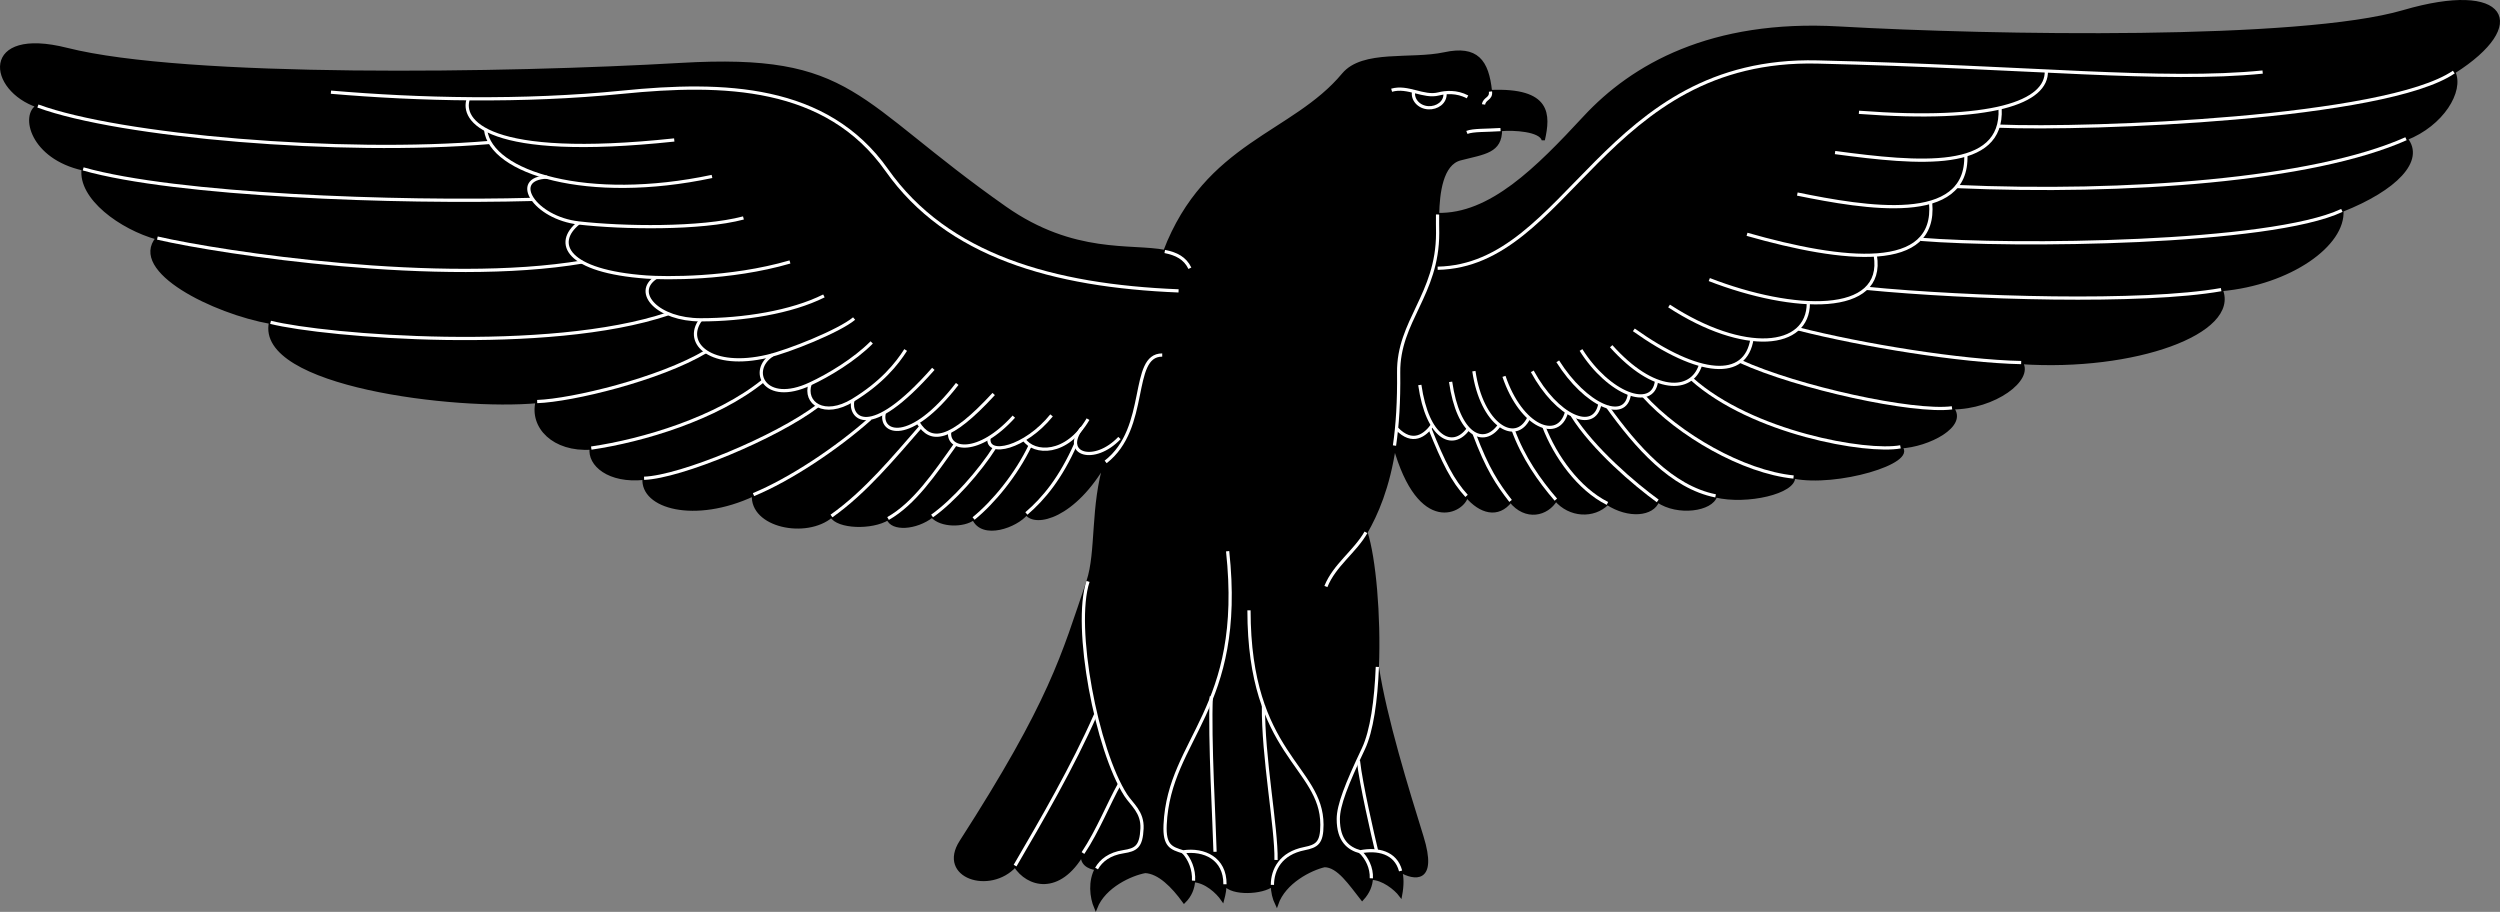
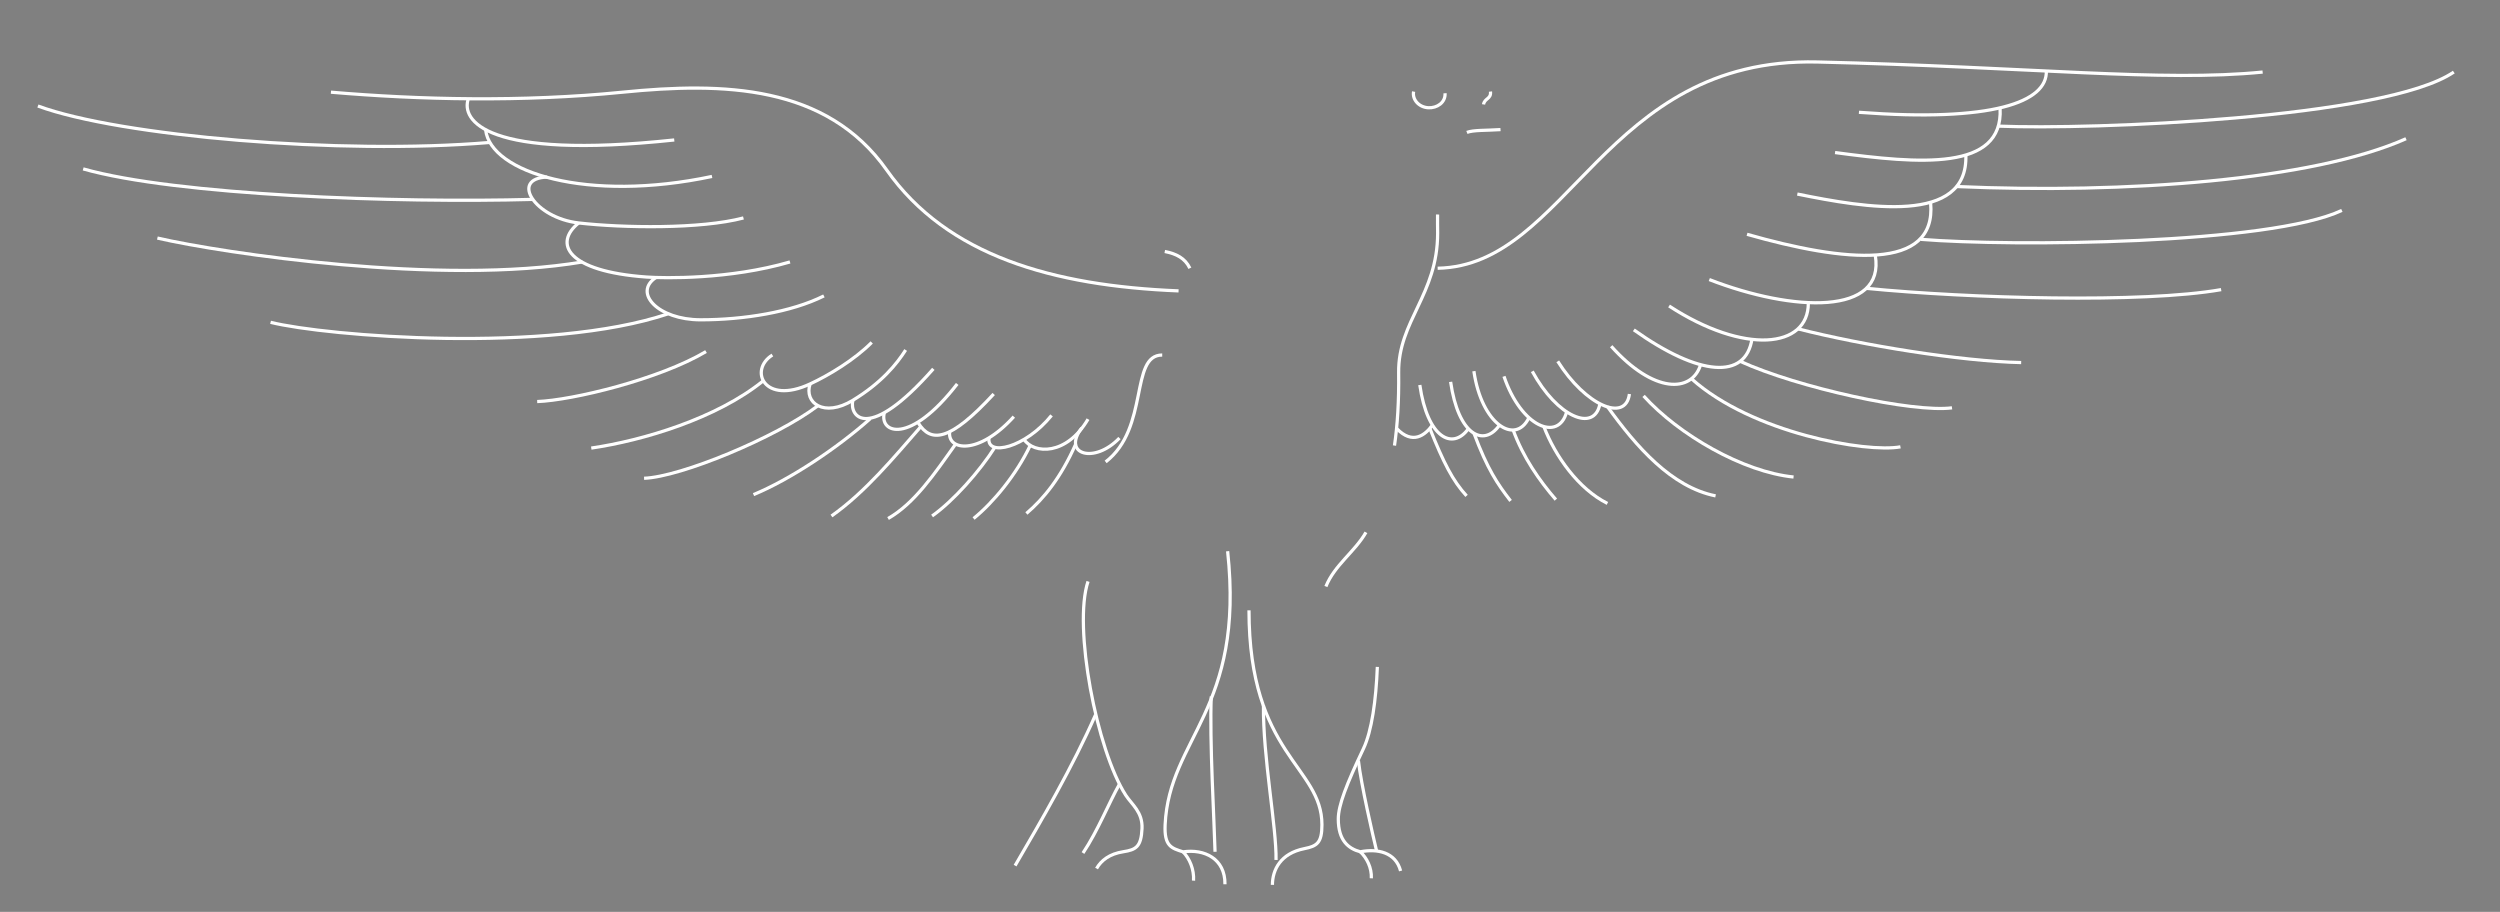
<svg xmlns="http://www.w3.org/2000/svg" xmlns:ns1="http://www.inkscape.org/namespaces/inkscape" xmlns:ns2="http://sodipodi.sourceforge.net/DTD/sodipodi-0.dtd" width="338.667mm" height="123.528mm" viewBox="0 0 1200 437.697" id="svg4685" version="1.1" ns1:version="0.91 r13725" ns2:docname="BlackGoshawk.svg">
  <rect x="0" y="0" width="1200" height="437.697" fill="#808080" stroke="none" />
  <defs id="defs4687" />
  <ns2:namedview id="base" pagecolor="#ffffff" bordercolor="#666666" borderopacity="1.0" ns1:pageopacity="0.0" ns1:pageshadow="2" ns1:zoom="0.92" ns1:cx="600" ns1:cy="218.84833" ns1:document-units="px" ns1:current-layer="layer1" showgrid="false" fit-margin-top="0" fit-margin-left="0" fit-margin-right="0" fit-margin-bottom="0" ns1:window-width="1600" ns1:window-height="837" ns1:window-x="-8" ns1:window-y="-8" ns1:window-maximized="1" />
  <g ns1:label="Layer 1" ns1:groupmode="layer" id="layer1" transform="translate(1657.609,660.423)">
-     <path d="m -1098.518,-539.712 c 19.974,-52.05 61.631,-56.029 85.7,-84.918 9.43,-11.314 32.432,-6.474 48.597,-9.957 15.39,-3.319 20.526,3.319 22.034,18.109 28.671,-1.206 28.072,11.168 25.353,23.239 -1.206,-4.827 -14.184,-5.584 -20.526,-4.978 0,10.563 -7.546,11.017 -19.314,14.033 -9.079,2.332 -10.678,16.48 -10.902,26.715 25.352,0.605 47.725,-21.882 70.661,-46.635 22.942,-24.747 60.644,-46.344 121.942,-42.856 74.247,4.221 221.541,6.638 271.041,-7.849 49.5,-14.487 60.365,6.032 24.147,28.974 4.221,9.054 -5.572,25.238 -22.942,31.997 8.455,10.26 -4.827,24.141 -30.785,34.407 1.206,16.298 -24.747,35.013 -57.949,38.029 8.449,20.526 -41.657,38.635 -95.984,35.013 5.433,7.849 -12.676,21.731 -33.202,21.731 7.244,8.449 -11.471,18.109 -24.747,18.715 7.843,7.244 -30.791,18.715 -51.311,14.487 0.599,7.244 -22.337,12.676 -37.429,9.054 -1.811,6.638 -18.109,9.054 -27.769,2.417 -2.417,6.638 -13.882,7.843 -24.147,1.206 -6.638,6.638 -18.109,6.038 -24.747,-1.811 -4.227,7.244 -14.487,9.66 -21.731,0.605 -6.038,7.843 -14.493,5.433 -21.131,-2.417 -1.206,7.244 -22.53,19.32 -34.601,-24.147 -3.01,20.392 -8.794,33.087 -13.688,41.651 4.009,12.41 6.42,40.003 5.463,64.593 3.622,24.147 14.457,59.16 21.398,81.496 6.941,22.336 -3.9,20.065 -10.236,16.443 0.794,3.022 0.878,6.796 -0.025,11.623 -2.411,-3.216 -8.582,-8.098 -14.015,-8.098 -0.158,3.307 -1.435,6.711 -4.397,9.915 -5.729,-7.244 -11.465,-16.001 -18.109,-16.001 -6.638,1.508 -19.314,7.849 -22.936,18.412 -1.242,-2.574 -2.065,-5.79 -2.047,-9.157 -4.827,3.925 -19.453,4.53 -22.772,-0.296 -0.025,2.211 -0.406,4.615 -1.132,7.334 -2.55,-3.743 -8.219,-8.812 -13.948,-9.073 -0.218,3.513 -1.508,7.056 -4.53,10.042 -5.396,-7.498 -12.046,-14.142 -18.678,-14.445 -6.699,1.206 -19.653,6.959 -23.754,17.346 -2.144,-5.027 -2.974,-12.791 0.406,-18.757 -3.852,-0.334 -7.825,-2.689 -6.511,-7.443 -11.465,19.926 -26.558,15.698 -32.596,6.038 -12.071,13.282 -36.769,5.348 -25.952,-11.471 43.462,-67.609 48.894,-89.34 60.965,-124.952 4.724,-14.172 1.811,-36.224 8.455,-57.349 -15.093,26.558 -33.807,30.785 -38.035,24.747 -4.827,6.038 -21.125,12.077 -25.353,2.416 -4.827,3.622 -15.692,3.622 -19.92,-1.206 -7.849,6.038 -19.314,6.638 -21.125,1.206 -7.849,4.833 -24.147,4.227 -27.169,-1.206 -12.071,10.26 -38.629,4.827 -37.423,-10.266 -28.223,13.215 -53.727,6.038 -52.522,-7.843 -16.898,1.811 -26.558,-6.644 -25.352,-14.493 -18.109,1.212 -28.974,-10.26 -25.958,-22.33 -38.628,3.622 -134.612,-7.849 -127.974,-38.035 -27.163,-4.827 -67.609,-24.747 -54.327,-40.445 -17.509,-4.827 -37.429,-19.314 -35.618,-33.196 -24.747,-5.433 -29.58,-25.958 -21.731,-30.186 -23.542,-7.849 -27.139,-37.526 13.888,-27.163 57.343,14.487 211.275,12.071 294.583,7.244 83.307,-4.827 82.702,17.503 155.743,68.814 32.984,23.172 60.789,17.764 76.681,20.931 z" style="fill:#000000;fill-opacity:1;fill-rule:nonzero;stroke:#000000;stroke-width:1.55;stroke-linecap:butt;stroke-linejoin:miter;stroke-miterlimit:4;stroke-dasharray:none;stroke-opacity:1" id="path3350" ns1:connector-curvature="0" />
    <path d="m -1004.666,-251.567 c 3.155,2.98 5.53,7.71 5.3,12.725" style="fill:none;stroke:#ffffff;stroke-width:1.55;stroke-linecap:butt;stroke-linejoin:miter;stroke-miterlimit:4;stroke-dasharray:none;stroke-opacity:1" id="path3352" ns1:connector-curvature="0" />
    <path d="m -985.322,-242.368 c -2.38,-9.067 -11.198,-10.787 -19.345,-9.2 -5.736,-1.508 -10.562,-5.433 -10.562,-15.699 0,-6.638 3.925,-16.595 12.071,-33.801 3.997,-8.443 6.044,-23.202 6.674,-39.24" style="fill:none;stroke:#ffffff;stroke-width:1.55;stroke-linecap:butt;stroke-linejoin:miter;stroke-miterlimit:4;stroke-dasharray:none;stroke-opacity:1" id="path3354" ns1:connector-curvature="0" />
    <path d="m -1046.856,-235.675 c 0.037,-7.292 3.931,-15.123 15.329,-17.4 6.032,-1.212 8.449,-2.719 8.449,-11.471 0,-28.072 -35.013,-33.505 -35.013,-102.924" style="fill:none;stroke:#ffffff;stroke-width:1.55;stroke-linecap:butt;stroke-linejoin:miter;stroke-miterlimit:4;stroke-dasharray:none;stroke-opacity:1" id="path3356" ns1:connector-curvature="0" />
    <path d="m -1021.182,-378.893 c 4.143,-10.308 13.924,-16.716 19.235,-26.007" style="fill:none;stroke:#ffffff;stroke-width:1.55;stroke-linecap:butt;stroke-linejoin:miter;stroke-miterlimit:4;stroke-dasharray:none;stroke-opacity:1" id="path3358" ns1:connector-curvature="0" />
    <path d="m -1098.518,-539.712 c 5.584,1.108 9.703,3.186 12.058,8.049" style="fill:none;stroke:#ffffff;stroke-width:1.55;stroke-linecap:butt;stroke-linejoin:miter;stroke-miterlimit:4;stroke-dasharray:none;stroke-opacity:1" id="path3360" ns1:connector-curvature="0" />
    <path d="m -1089.718,-251.531 c 3.131,3.24 5.348,8.497 5.009,13.821" style="fill:none;stroke:#ffffff;stroke-width:1.55;stroke-linecap:butt;stroke-linejoin:miter;stroke-miterlimit:4;stroke-dasharray:none;stroke-opacity:1" id="path3362" ns1:connector-curvature="0" />
    <path d="m -1069.628,-235.972 c 0.127,-12.398 -10.005,-17.049 -20.09,-15.559 -5.657,-1.768 -9.097,-2.756 -8.63,-13.009 1.908,-41.851 38.271,-55.048 29.998,-131.299" style="fill:none;stroke:#ffffff;stroke-width:1.55;stroke-linecap:butt;stroke-linejoin:miter;stroke-miterlimit:4;stroke-dasharray:none;stroke-opacity:1" id="path3364" ns1:connector-curvature="0" />
    <path d="m -1131.265,-243.524 c 2.211,-3.9 6.22,-7.056 12.864,-8.073 6.087,-0.933 8.558,-2.386 8.958,-11.126 0.357,-7.922 -4.9,-11.519 -7.807,-16.007 -13.918,-21.513 -25.352,-80.891 -18.109,-102.621" style="fill:none;stroke:#ffffff;stroke-width:1.55;stroke-linecap:butt;stroke-linejoin:miter;stroke-miterlimit:4;stroke-dasharray:none;stroke-opacity:1" id="path3366" ns1:connector-curvature="0" />
    <path d="m -967.576,-557.47 c -0.074,3.034 0.037,6.075 0.037,8.903 0,29.586 -19.018,42.256 -18.715,67.003 0.164,13.706 -0.563,25.244 -2.005,35.013" style="fill:none;stroke:#ffffff;stroke-width:1.55;stroke-linecap:butt;stroke-linejoin:miter;stroke-miterlimit:4;stroke-dasharray:none;stroke-opacity:1" id="path3368" ns1:connector-curvature="0" />
    <path d="m -1091.892,-520.798 c -60.371,-2.417 -111.076,-16.904 -140.051,-57.955 -28.974,-41.045 -78.474,-42.256 -126.769,-37.423 -48.295,4.827 -97.794,3.622 -140.045,0" style="fill:none;stroke:#ffffff;stroke-width:1.55;stroke-linecap:butt;stroke-linejoin:miter;stroke-miterlimit:4;stroke-dasharray:none;stroke-opacity:1" id="path3370" ns1:connector-curvature="0" />
    <path d="m -1432.807,-613.008 c -3.622,10.26 8.297,29.429 98.842,19.768" style="fill:none;stroke:#ffffff;stroke-width:1.55;stroke-linecap:butt;stroke-linejoin:miter;stroke-miterlimit:4;stroke-dasharray:none;stroke-opacity:1" id="path3372" ns1:connector-curvature="0" />
    <path d="m -1424.509,-598.066 c 2.417,20.525 48.894,35.013 108.66,22.336" style="fill:none;stroke:#ffffff;stroke-width:1.55;stroke-linecap:butt;stroke-linejoin:miter;stroke-miterlimit:4;stroke-dasharray:none;stroke-opacity:1" id="path3374" ns1:connector-curvature="0" />
    <path d="m -1394.929,-575.433 c -18.109,0.605 -6.038,19.623 15.093,22.034 21.125,2.417 58.554,3.022 79.08,-2.411" style="fill:none;stroke:#ffffff;stroke-width:1.55;stroke-linecap:butt;stroke-linejoin:miter;stroke-miterlimit:4;stroke-dasharray:none;stroke-opacity:1" id="path3376" ns1:connector-curvature="0" />
    <path d="m -1379.837,-553.4 c -12.077,9.66 -5.947,23.209 32.596,25.958 8.449,0.605 39.84,1.212 68.814,-7.244" style="fill:none;stroke:#ffffff;stroke-width:1.55;stroke-linecap:butt;stroke-linejoin:miter;stroke-miterlimit:4;stroke-dasharray:none;stroke-opacity:1" id="path3378" ns1:connector-curvature="0" />
    <path d="m -1342.868,-527.139 c -10.865,7.244 1.06,20.223 21.585,20.223 20.526,0 43.462,-3.622 59.154,-11.471" style="fill:none;stroke:#ffffff;stroke-width:1.55;stroke-linecap:butt;stroke-linejoin:miter;stroke-miterlimit:4;stroke-dasharray:none;stroke-opacity:1" id="path3380" ns1:connector-curvature="0" />
-     <path d="m -1321.282,-506.916 c -8.455,11.471 5.191,23.814 31.991,17.509 10.266,-2.416 34.413,-12.077 41.657,-18.115" style="fill:none;stroke:#ffffff;stroke-width:1.55;stroke-linecap:butt;stroke-linejoin:miter;stroke-miterlimit:4;stroke-dasharray:none;stroke-opacity:1" id="path3382" ns1:connector-curvature="0" />
    <path d="m -1286.875,-490.012 c -11.471,7.244 -3.943,24.172 18.109,13.882 9.055,-4.221 21.131,-11.471 29.58,-19.92" style="fill:none;stroke:#ffffff;stroke-width:1.55;stroke-linecap:butt;stroke-linejoin:miter;stroke-miterlimit:4;stroke-dasharray:none;stroke-opacity:1" id="path3384" ns1:connector-curvature="0" />
    <path d="m -1268.766,-476.131 c -3.016,9.054 6.638,16.298 20.525,7.849 13.882,-8.449 21.125,-17.503 25.353,-24.147" style="fill:none;stroke:#ffffff;stroke-width:1.55;stroke-linecap:butt;stroke-linejoin:miter;stroke-miterlimit:4;stroke-dasharray:none;stroke-opacity:1" id="path3386" ns1:connector-curvature="0" />
    <path d="m -1248.241,-468.281 c -1.811,7.849 7.244,20.525 38.635,-15.093" style="fill:none;stroke:#ffffff;stroke-width:1.55;stroke-linecap:butt;stroke-linejoin:miter;stroke-miterlimit:4;stroke-dasharray:none;stroke-opacity:1" id="path3388" ns1:connector-curvature="0" />
    <path d="m -1233.148,-462.243 c -2.417,9.654 12.071,15.692 35.007,-13.888" style="fill:none;stroke:#ffffff;stroke-width:1.55;stroke-linecap:butt;stroke-linejoin:miter;stroke-miterlimit:4;stroke-dasharray:none;stroke-opacity:1" id="path3390" ns1:connector-curvature="0" />
    <path d="m -1216.85,-457.416 c 6.032,9.66 15.087,9.054 36.218,-13.882" style="fill:none;stroke:#ffffff;stroke-width:1.55;stroke-linecap:butt;stroke-linejoin:miter;stroke-miterlimit:4;stroke-dasharray:none;stroke-opacity:1" id="path3392" ns1:connector-curvature="0" />
    <path d="m -1201.763,-453.189 c -1.206,9.054 13.887,11.465 30.791,-7.244" style="fill:none;stroke:#ffffff;stroke-width:1.55;stroke-linecap:butt;stroke-linejoin:miter;stroke-miterlimit:4;stroke-dasharray:none;stroke-opacity:1" id="path3394" ns1:connector-curvature="0" />
    <path d="m -1182.897,-450.173 c -1.206,9.054 17.358,4.827 30.034,-10.865" style="fill:none;stroke:#ffffff;stroke-width:1.55;stroke-linecap:butt;stroke-linejoin:miter;stroke-miterlimit:4;stroke-dasharray:none;stroke-opacity:1" id="path3396" ns1:connector-curvature="0" />
    <path d="m -1166.145,-449.567 c 4.827,7.244 20.526,7.843 30.785,-9.66" style="fill:none;stroke:#ffffff;stroke-width:1.55;stroke-linecap:butt;stroke-linejoin:miter;stroke-miterlimit:4;stroke-dasharray:none;stroke-opacity:1" id="path3398" ns1:connector-curvature="0" />
    <path d="m -1138.376,-455 c -9.66,12.676 6.038,17.503 18.109,4.827" style="fill:none;stroke:#ffffff;stroke-width:1.55;stroke-linecap:butt;stroke-linejoin:miter;stroke-miterlimit:4;stroke-dasharray:none;stroke-opacity:1" id="path3400" ns1:connector-curvature="0" />
    <path d="m -1126.905,-438.702 c 21.125,-16.298 11.465,-51.311 27.163,-51.311" style="fill:none;stroke:#ffffff;stroke-width:1.55;stroke-linecap:butt;stroke-linejoin:miter;stroke-miterlimit:4;stroke-dasharray:none;stroke-opacity:1" id="path3402" ns1:connector-curvature="0" />
    <path d="m -1639.413,-609.538 c 39.24,14.487 145.483,23.542 216.714,17.509" style="fill:none;stroke:#ffffff;stroke-width:1.55;stroke-linecap:butt;stroke-linejoin:miter;stroke-miterlimit:4;stroke-dasharray:none;stroke-opacity:1" id="path3404" ns1:connector-curvature="0" />
    <path d="m -1617.682,-579.352 c 44.673,12.676 150.613,16.449 215.811,14.639" style="fill:none;stroke:#ffffff;stroke-width:1.55;stroke-linecap:butt;stroke-linejoin:miter;stroke-miterlimit:4;stroke-dasharray:none;stroke-opacity:1" id="path3406" ns1:connector-curvature="0" />
    <path d="m -1582.063,-546.156 c 31.391,7.25 136.429,22.942 204.038,11.471" style="fill:none;stroke:#ffffff;stroke-width:1.55;stroke-linecap:butt;stroke-linejoin:miter;stroke-miterlimit:4;stroke-dasharray:none;stroke-opacity:1" id="path3408" ns1:connector-curvature="0" />
    <path d="m -1527.737,-505.711 c 26.564,6.644 133.407,15.244 190.756,-4.07" style="fill:none;stroke:#ffffff;stroke-width:1.55;stroke-linecap:butt;stroke-linejoin:miter;stroke-miterlimit:4;stroke-dasharray:none;stroke-opacity:1" id="path3410" ns1:connector-curvature="0" />
    <path d="m -1399.763,-467.676 c 16.904,-0.605 58.706,-10.714 81.042,-23.996" style="fill:none;stroke:#ffffff;stroke-width:1.55;stroke-linecap:butt;stroke-linejoin:miter;stroke-miterlimit:4;stroke-dasharray:none;stroke-opacity:1" id="path3412" ns1:connector-curvature="0" />
    <path d="m -1373.804,-445.346 c 24.753,-3.622 60.214,-14.184 82.55,-32.293" style="fill:none;stroke:#ffffff;stroke-width:1.55;stroke-linecap:butt;stroke-linejoin:miter;stroke-miterlimit:4;stroke-dasharray:none;stroke-opacity:1" id="path3414" ns1:connector-curvature="0" />
    <path d="m -1348.452,-430.852 c 17.509,-0.605 63.387,-19.623 83.307,-34.71" style="fill:none;stroke:#ffffff;stroke-width:1.55;stroke-linecap:butt;stroke-linejoin:miter;stroke-miterlimit:4;stroke-dasharray:none;stroke-opacity:1" id="path3416" ns1:connector-curvature="0" />
    <path d="m -1295.93,-423.009 c 17.503,-7.244 39.84,-22.034 56.138,-36.521" style="fill:none;stroke:#ffffff;stroke-width:1.55;stroke-linecap:butt;stroke-linejoin:miter;stroke-miterlimit:4;stroke-dasharray:none;stroke-opacity:1" id="path3418" ns1:connector-curvature="0" />
    <path d="m -1258.506,-412.743 c 16.304,-11.471 30.186,-28.375 42.862,-42.862" style="fill:none;stroke:#ffffff;stroke-width:1.55;stroke-linecap:butt;stroke-linejoin:miter;stroke-miterlimit:4;stroke-dasharray:none;stroke-opacity:1" id="path3420" ns1:connector-curvature="0" />
    <path d="m -1231.337,-411.538 c 12.676,-7.244 22.179,-21.276 32.445,-35.764" style="fill:none;stroke:#ffffff;stroke-width:1.55;stroke-linecap:butt;stroke-linejoin:miter;stroke-miterlimit:4;stroke-dasharray:none;stroke-opacity:1" id="path3422" ns1:connector-curvature="0" />
    <path d="m -1210.212,-412.743 c 10.26,-7.244 22.942,-21.585 30.186,-33.05" style="fill:none;stroke:#ffffff;stroke-width:1.55;stroke-linecap:butt;stroke-linejoin:miter;stroke-miterlimit:4;stroke-dasharray:none;stroke-opacity:1" id="path3424" ns1:connector-curvature="0" />
    <path d="m -1190.292,-411.538 c 9.66,-7.849 20.525,-21.125 27.163,-35.013" style="fill:none;stroke:#ffffff;stroke-width:1.55;stroke-linecap:butt;stroke-linejoin:miter;stroke-miterlimit:4;stroke-dasharray:none;stroke-opacity:1" id="path3426" ns1:connector-curvature="0" />
    <path d="m -1164.939,-413.955 c 8.455,-7.244 16.449,-17.049 23.693,-33.347" style="fill:none;stroke:#ffffff;stroke-width:1.55;stroke-linecap:butt;stroke-linejoin:miter;stroke-miterlimit:4;stroke-dasharray:none;stroke-opacity:1" id="path3428" ns1:connector-curvature="0" />
    <path d="m -1170.372,-244.93 c 12.676,-21.731 27.769,-47.689 38.634,-72.436" style="fill:none;stroke:#ffffff;stroke-width:1.55;stroke-linecap:butt;stroke-linejoin:miter;stroke-miterlimit:4;stroke-dasharray:none;stroke-opacity:1" id="path3430" ns1:connector-curvature="0" />
    <path d="m -1137.776,-250.968 c 7.25,-10.865 12.228,-23.693 17.661,-33.347" style="fill:none;stroke:#ffffff;stroke-width:1.55;stroke-linecap:butt;stroke-linejoin:miter;stroke-miterlimit:4;stroke-dasharray:none;stroke-opacity:1" id="path3432" ns1:connector-curvature="0" />
    <path d="m -1074.389,-251.567 c -0.303,-12.979 -2.719,-54.333 -1.811,-74.55" style="fill:none;stroke:#ffffff;stroke-width:1.55;stroke-linecap:butt;stroke-linejoin:miter;stroke-miterlimit:4;stroke-dasharray:none;stroke-opacity:1" id="path3434" ns1:connector-curvature="0" />
    <path d="m -1045.111,-247.643 c 0.303,-15.396 -6.335,-49.5 -6.038,-74.253" style="fill:none;stroke:#ffffff;stroke-width:1.55;stroke-linecap:butt;stroke-linejoin:miter;stroke-miterlimit:4;stroke-dasharray:none;stroke-opacity:1" id="path3436" ns1:connector-curvature="0" />
    <path d="m -996.817,-251.87 c -1.811,-7.546 -7.546,-32.293 -8.752,-43.462" style="fill:none;stroke:#ffffff;stroke-width:1.55;stroke-linecap:butt;stroke-linejoin:miter;stroke-miterlimit:4;stroke-dasharray:none;stroke-opacity:1" id="path3438" ns1:connector-curvature="0" />
    <path d="m -967.54,-531.663 c 62.782,-1.211 79.679,-101.416 182.301,-99.006 102.622,2.417 165.403,9.66 213.698,4.833" style="fill:none;stroke:#ffffff;stroke-width:1.55;stroke-linecap:butt;stroke-linejoin:miter;stroke-miterlimit:4;stroke-dasharray:none;stroke-opacity:1" id="path3440" ns1:connector-curvature="0" />
    <path d="m -765.319,-606.515 c 63.993,4.827 90.551,-4.833 89.945,-19.926" style="fill:none;stroke:#ffffff;stroke-width:1.55;stroke-linecap:butt;stroke-linejoin:miter;stroke-miterlimit:4;stroke-dasharray:none;stroke-opacity:1" id="path3442" ns1:connector-curvature="0" />
    <path d="m -776.784,-587.201 c 40.445,5.433 80.739,9.054 79.225,-21.131" style="fill:none;stroke:#ffffff;stroke-width:1.55;stroke-linecap:butt;stroke-linejoin:miter;stroke-miterlimit:4;stroke-dasharray:none;stroke-opacity:1" id="path3444" ns1:connector-curvature="0" />
    <path d="m -794.893,-567.281 c 32.596,6.638 82.096,15.093 80.885,-18.715" style="fill:none;stroke:#ffffff;stroke-width:1.55;stroke-linecap:butt;stroke-linejoin:miter;stroke-miterlimit:4;stroke-dasharray:none;stroke-opacity:1" id="path3446" ns1:connector-curvature="0" />
    <path d="m -819.04,-547.961 c 46.478,13.276 91.151,18.109 88.134,-15.093" style="fill:none;stroke:#ffffff;stroke-width:1.55;stroke-linecap:butt;stroke-linejoin:miter;stroke-miterlimit:4;stroke-dasharray:none;stroke-opacity:1" id="path3448" ns1:connector-curvature="0" />
    <path d="m -837.149,-526.23 c 40.445,15.692 84.513,17.352 79.679,-11.622" style="fill:none;stroke:#ffffff;stroke-width:1.55;stroke-linecap:butt;stroke-linejoin:miter;stroke-miterlimit:4;stroke-dasharray:none;stroke-opacity:1" id="path3450" ns1:connector-curvature="0" />
    <path d="m -856.469,-513.554 c 36.218,23.542 66.858,20.374 66.858,-1.363" style="fill:none;stroke:#ffffff;stroke-width:1.55;stroke-linecap:butt;stroke-linejoin:miter;stroke-miterlimit:4;stroke-dasharray:none;stroke-opacity:1" id="path3452" ns1:connector-curvature="0" />
    <path d="m -873.373,-502.089 c 31.391,22.336 53.727,24.147 56.743,4.227" style="fill:none;stroke:#ffffff;stroke-width:1.55;stroke-linecap:butt;stroke-linejoin:miter;stroke-miterlimit:4;stroke-dasharray:none;stroke-opacity:1" id="path3454" ns1:connector-curvature="0" />
    <path d="m -884.238,-494.24 c 20.525,22.942 38.634,22.336 42.862,9.054" style="fill:none;stroke:#ffffff;stroke-width:1.55;stroke-linecap:butt;stroke-linejoin:miter;stroke-miterlimit:4;stroke-dasharray:none;stroke-opacity:1" id="path3456" ns1:connector-curvature="0" />
-     <path d="m -898.726,-492.429 c 13.282,21.131 34.407,28.974 36.224,15.093" style="fill:none;stroke:#ffffff;stroke-width:1.55;stroke-linecap:butt;stroke-linejoin:miter;stroke-miterlimit:4;stroke-dasharray:none;stroke-opacity:1" id="path3458" ns1:connector-curvature="0" />
    <path d="m -909.894,-486.996 c 13.282,21.131 32.602,29.58 34.407,15.698" style="fill:none;stroke:#ffffff;stroke-width:1.55;stroke-linecap:butt;stroke-linejoin:miter;stroke-miterlimit:4;stroke-dasharray:none;stroke-opacity:1" id="path3460" ns1:connector-curvature="0" />
    <path d="m -922.116,-482.187 c 11.925,21.925 29.768,29.459 32.445,15.717" style="fill:none;stroke:#ffffff;stroke-width:1.55;stroke-linecap:butt;stroke-linejoin:miter;stroke-miterlimit:4;stroke-dasharray:none;stroke-opacity:1" id="path3462" ns1:connector-curvature="0" />
    <path d="m -935.701,-479.771 c 8.303,24.468 26.11,31.409 30.034,17.225" style="fill:none;stroke:#ffffff;stroke-width:1.55;stroke-linecap:butt;stroke-linejoin:miter;stroke-miterlimit:4;stroke-dasharray:none;stroke-opacity:1" id="path3464" ns1:connector-curvature="0" />
    <path d="m -950.145,-482.266 c 3.676,25.577 19.914,35.661 26.37,22.433" style="fill:none;stroke:#ffffff;stroke-width:1.55;stroke-linecap:butt;stroke-linejoin:miter;stroke-miterlimit:4;stroke-dasharray:none;stroke-opacity:1" id="path3466" ns1:connector-curvature="0" />
    <path d="m -961.314,-477.136 c 3.676,25.577 15.807,31.494 23.354,20.925" style="fill:none;stroke:#ffffff;stroke-width:1.55;stroke-linecap:butt;stroke-linejoin:miter;stroke-miterlimit:4;stroke-dasharray:none;stroke-opacity:1" id="path3468" ns1:connector-curvature="0" />
    <path d="m -976.103,-475.628 c 3.682,25.577 15.807,31.494 23.354,20.931" style="fill:none;stroke:#ffffff;stroke-width:1.55;stroke-linecap:butt;stroke-linejoin:miter;stroke-miterlimit:4;stroke-dasharray:none;stroke-opacity:1" id="path3470" ns1:connector-curvature="0" />
    <path d="m -969.956,-456.508 c -3.622,5.13 -9.66,9.654 -17.201,1.811" style="fill:none;stroke:#ffffff;stroke-width:1.55;stroke-linecap:butt;stroke-linejoin:miter;stroke-miterlimit:4;stroke-dasharray:none;stroke-opacity:1" id="path3472" ns1:connector-curvature="0" />
    <path d="m -479.785,-625.836 c -32.602,22.336 -174.458,27.769 -218.525,25.958" style="fill:none;stroke:#ffffff;stroke-width:1.55;stroke-linecap:butt;stroke-linejoin:miter;stroke-miterlimit:4;stroke-dasharray:none;stroke-opacity:1" id="path3474" ns1:connector-curvature="0" />
    <path d="m -502.727,-593.839 c -44.667,19.92 -134.612,26.558 -216.108,22.936" style="fill:none;stroke:#ffffff;stroke-width:1.55;stroke-linecap:butt;stroke-linejoin:miter;stroke-miterlimit:4;stroke-dasharray:none;stroke-opacity:1" id="path3476" ns1:connector-curvature="0" />
    <path d="m -533.512,-559.432 c -34.407,16.298 -158.16,17.503 -202.227,13.882" style="fill:none;stroke:#ffffff;stroke-width:1.55;stroke-linecap:butt;stroke-linejoin:miter;stroke-miterlimit:4;stroke-dasharray:none;stroke-opacity:1" id="path3478" ns1:connector-curvature="0" />
    <path d="m -591.461,-521.403 c -37.429,6.638 -120.731,4.227 -170.236,-0.605" style="fill:none;stroke:#ffffff;stroke-width:1.55;stroke-linecap:butt;stroke-linejoin:miter;stroke-miterlimit:4;stroke-dasharray:none;stroke-opacity:1" id="path3480" ns1:connector-curvature="0" />
    <path d="m -687.444,-486.391 c -28.974,-0.605 -76.209,-8.297 -107,-16.147" style="fill:none;stroke:#ffffff;stroke-width:1.55;stroke-linecap:butt;stroke-linejoin:miter;stroke-miterlimit:4;stroke-dasharray:none;stroke-opacity:1" id="path3482" ns1:connector-curvature="0" />
    <path d="m -720.646,-464.66 c -18.715,2.416 -73.95,-9.66 -101.719,-22.336" style="fill:none;stroke:#ffffff;stroke-width:1.55;stroke-linecap:butt;stroke-linejoin:miter;stroke-miterlimit:4;stroke-dasharray:none;stroke-opacity:1" id="path3484" ns1:connector-curvature="0" />
    <path d="m -745.393,-445.945 c -16.304,3.016 -71.237,-6.644 -100.211,-32.596" style="fill:none;stroke:#ffffff;stroke-width:1.55;stroke-linecap:butt;stroke-linejoin:miter;stroke-miterlimit:4;stroke-dasharray:none;stroke-opacity:1" id="path3486" ns1:connector-curvature="0" />
    <path d="m -796.704,-431.458 c -24.147,-2.417 -55.084,-20.223 -71.988,-38.937" style="fill:none;stroke:#ffffff;stroke-width:1.55;stroke-linecap:butt;stroke-linejoin:miter;stroke-miterlimit:4;stroke-dasharray:none;stroke-opacity:1" id="path3488" ns1:connector-curvature="0" />
    <path d="m -834.133,-422.403 c -21.125,-4.227 -38.029,-23.542 -51.916,-42.862" style="fill:none;stroke:#ffffff;stroke-width:1.55;stroke-linecap:butt;stroke-linejoin:miter;stroke-miterlimit:4;stroke-dasharray:none;stroke-opacity:1" id="path3490" ns1:connector-curvature="0" />
-     <path d="m -861.902,-419.987 c -10.865,-7.849 -31.088,-25.056 -41.051,-41.051" style="fill:none;stroke:#ffffff;stroke-width:1.55;stroke-linecap:butt;stroke-linejoin:miter;stroke-miterlimit:4;stroke-dasharray:none;stroke-opacity:1" id="path3492" ns1:connector-curvature="0" />
    <path d="m -886.049,-418.782 c -13.882,-6.941 -25.05,-22.639 -30.482,-36.824" style="fill:none;stroke:#ffffff;stroke-width:1.55;stroke-linecap:butt;stroke-linejoin:miter;stroke-miterlimit:4;stroke-dasharray:none;stroke-opacity:1" id="path3494" ns1:connector-curvature="0" />
    <path d="m -910.796,-420.593 c -7.849,-9.054 -15.698,-20.223 -20.525,-33.505" style="fill:none;stroke:#ffffff;stroke-width:1.55;stroke-linecap:butt;stroke-linejoin:miter;stroke-miterlimit:4;stroke-dasharray:none;stroke-opacity:1" id="path3496" ns1:connector-curvature="0" />
    <path d="m -932.527,-419.987 c -6.341,-8.152 -11.168,-15.396 -17.509,-32.299" style="fill:none;stroke:#ffffff;stroke-width:1.55;stroke-linecap:butt;stroke-linejoin:miter;stroke-miterlimit:4;stroke-dasharray:none;stroke-opacity:1" id="path3498" ns1:connector-curvature="0" />
    <path d="m -953.658,-422.403 c -6.638,-7.244 -11.017,-15.844 -17.655,-32.445" style="fill:none;stroke:#ffffff;stroke-width:1.55;stroke-linecap:butt;stroke-linejoin:miter;stroke-miterlimit:4;stroke-dasharray:none;stroke-opacity:1" id="path3500" ns1:connector-curvature="0" />
    <path d="m -937.36,-598.218 c -6.638,0.454 -13.13,0.151 -16.147,1.357" style="fill:none;stroke:#ffffff;stroke-width:1.55;stroke-linecap:butt;stroke-linejoin:miter;stroke-miterlimit:4;stroke-dasharray:none;stroke-opacity:1" id="path3502" ns1:connector-curvature="0" />
    <path d="m -942.187,-616.478 c 0.454,3.622 -2.871,3.168 -3.319,6.184" style="fill:none;stroke:#ffffff;stroke-width:1.55;stroke-linecap:butt;stroke-linejoin:miter;stroke-miterlimit:4;stroke-dasharray:none;stroke-opacity:1" id="path3504" ns1:connector-curvature="0" />
-     <path d="m -989.628,-617.114 c 7.789,-2.271 15.293,3.652 22.585,1.769 3.234,-0.836 8.655,-1.332 13.839,1.429" style="fill:none;stroke:#ffffff;stroke-width:1.55;stroke-linecap:butt;stroke-linejoin:miter;stroke-miterlimit:4;stroke-dasharray:none;stroke-opacity:1" id="path3506" ns1:connector-curvature="0" />
    <path d="m -979.077,-616.472 c -0.721,3.779 2.483,7.54 7.092,7.77 4.058,0.206 8.285,-2.453 7.995,-6.965" style="fill:none;stroke:#ffffff;stroke-width:1.55;stroke-linecap:butt;stroke-linejoin:miter;stroke-miterlimit:4;stroke-dasharray:none;stroke-opacity:1" id="path3508" ns1:connector-curvature="0" />
  </g>
</svg>